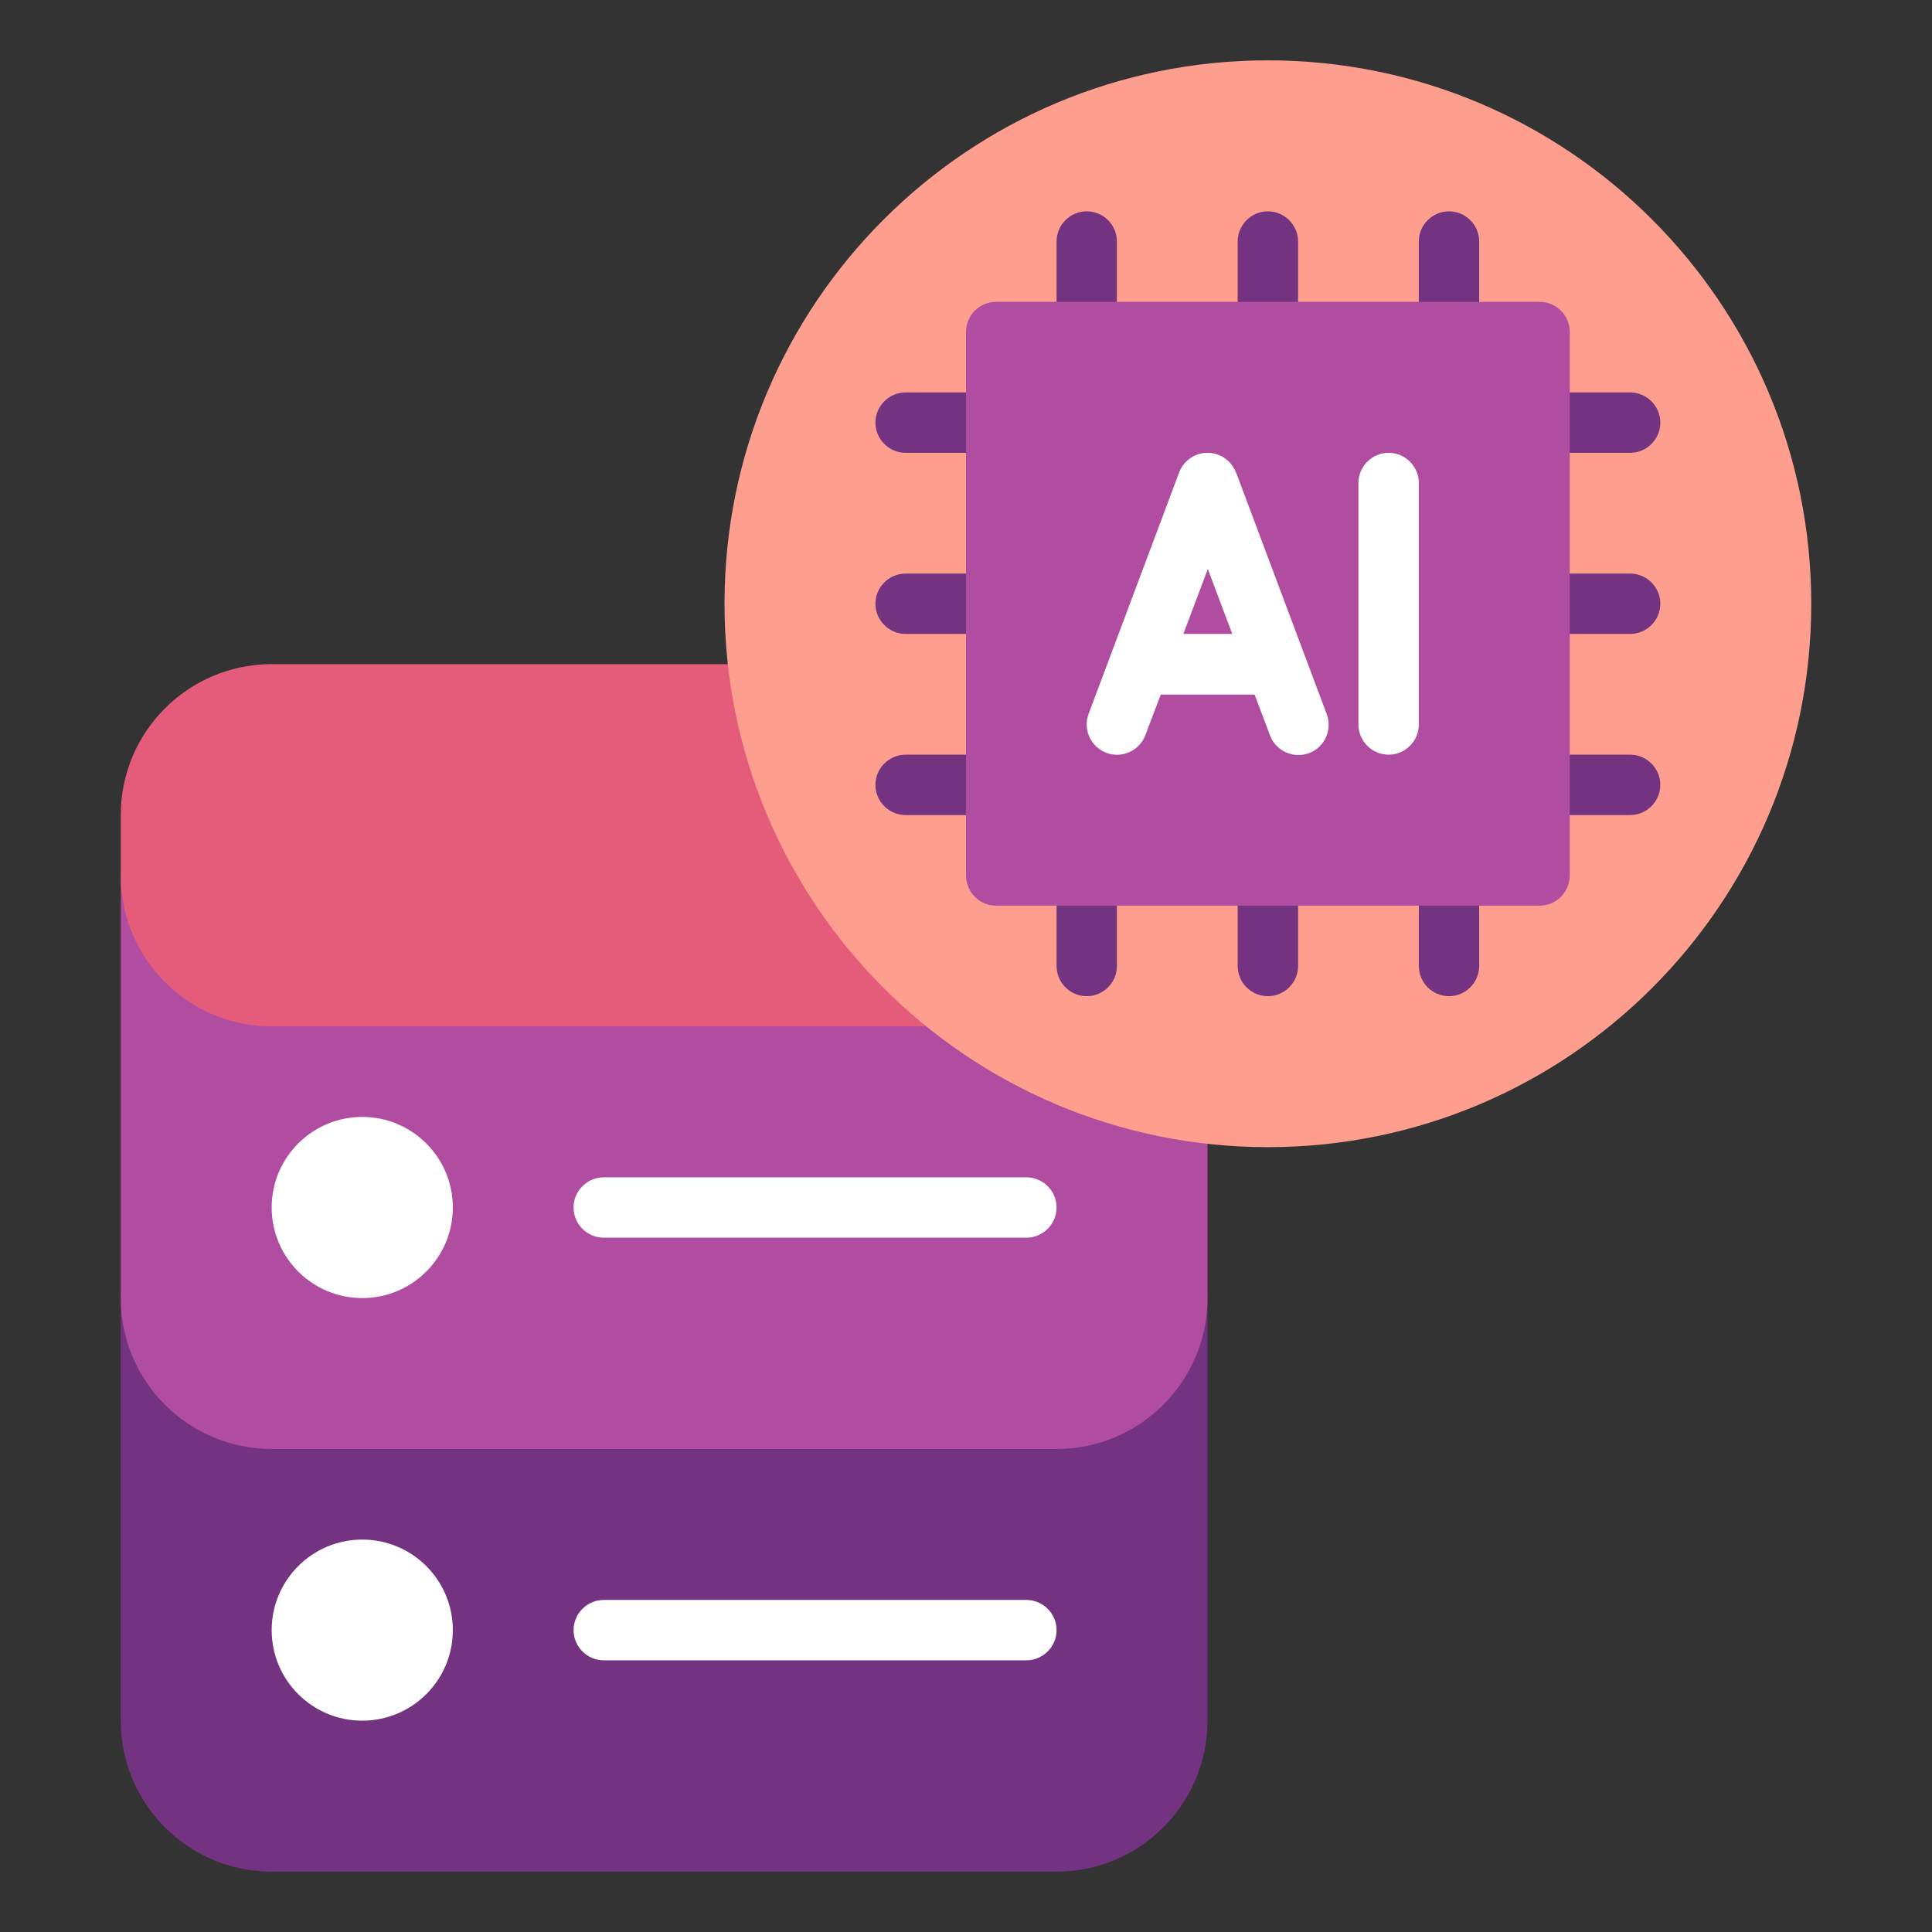
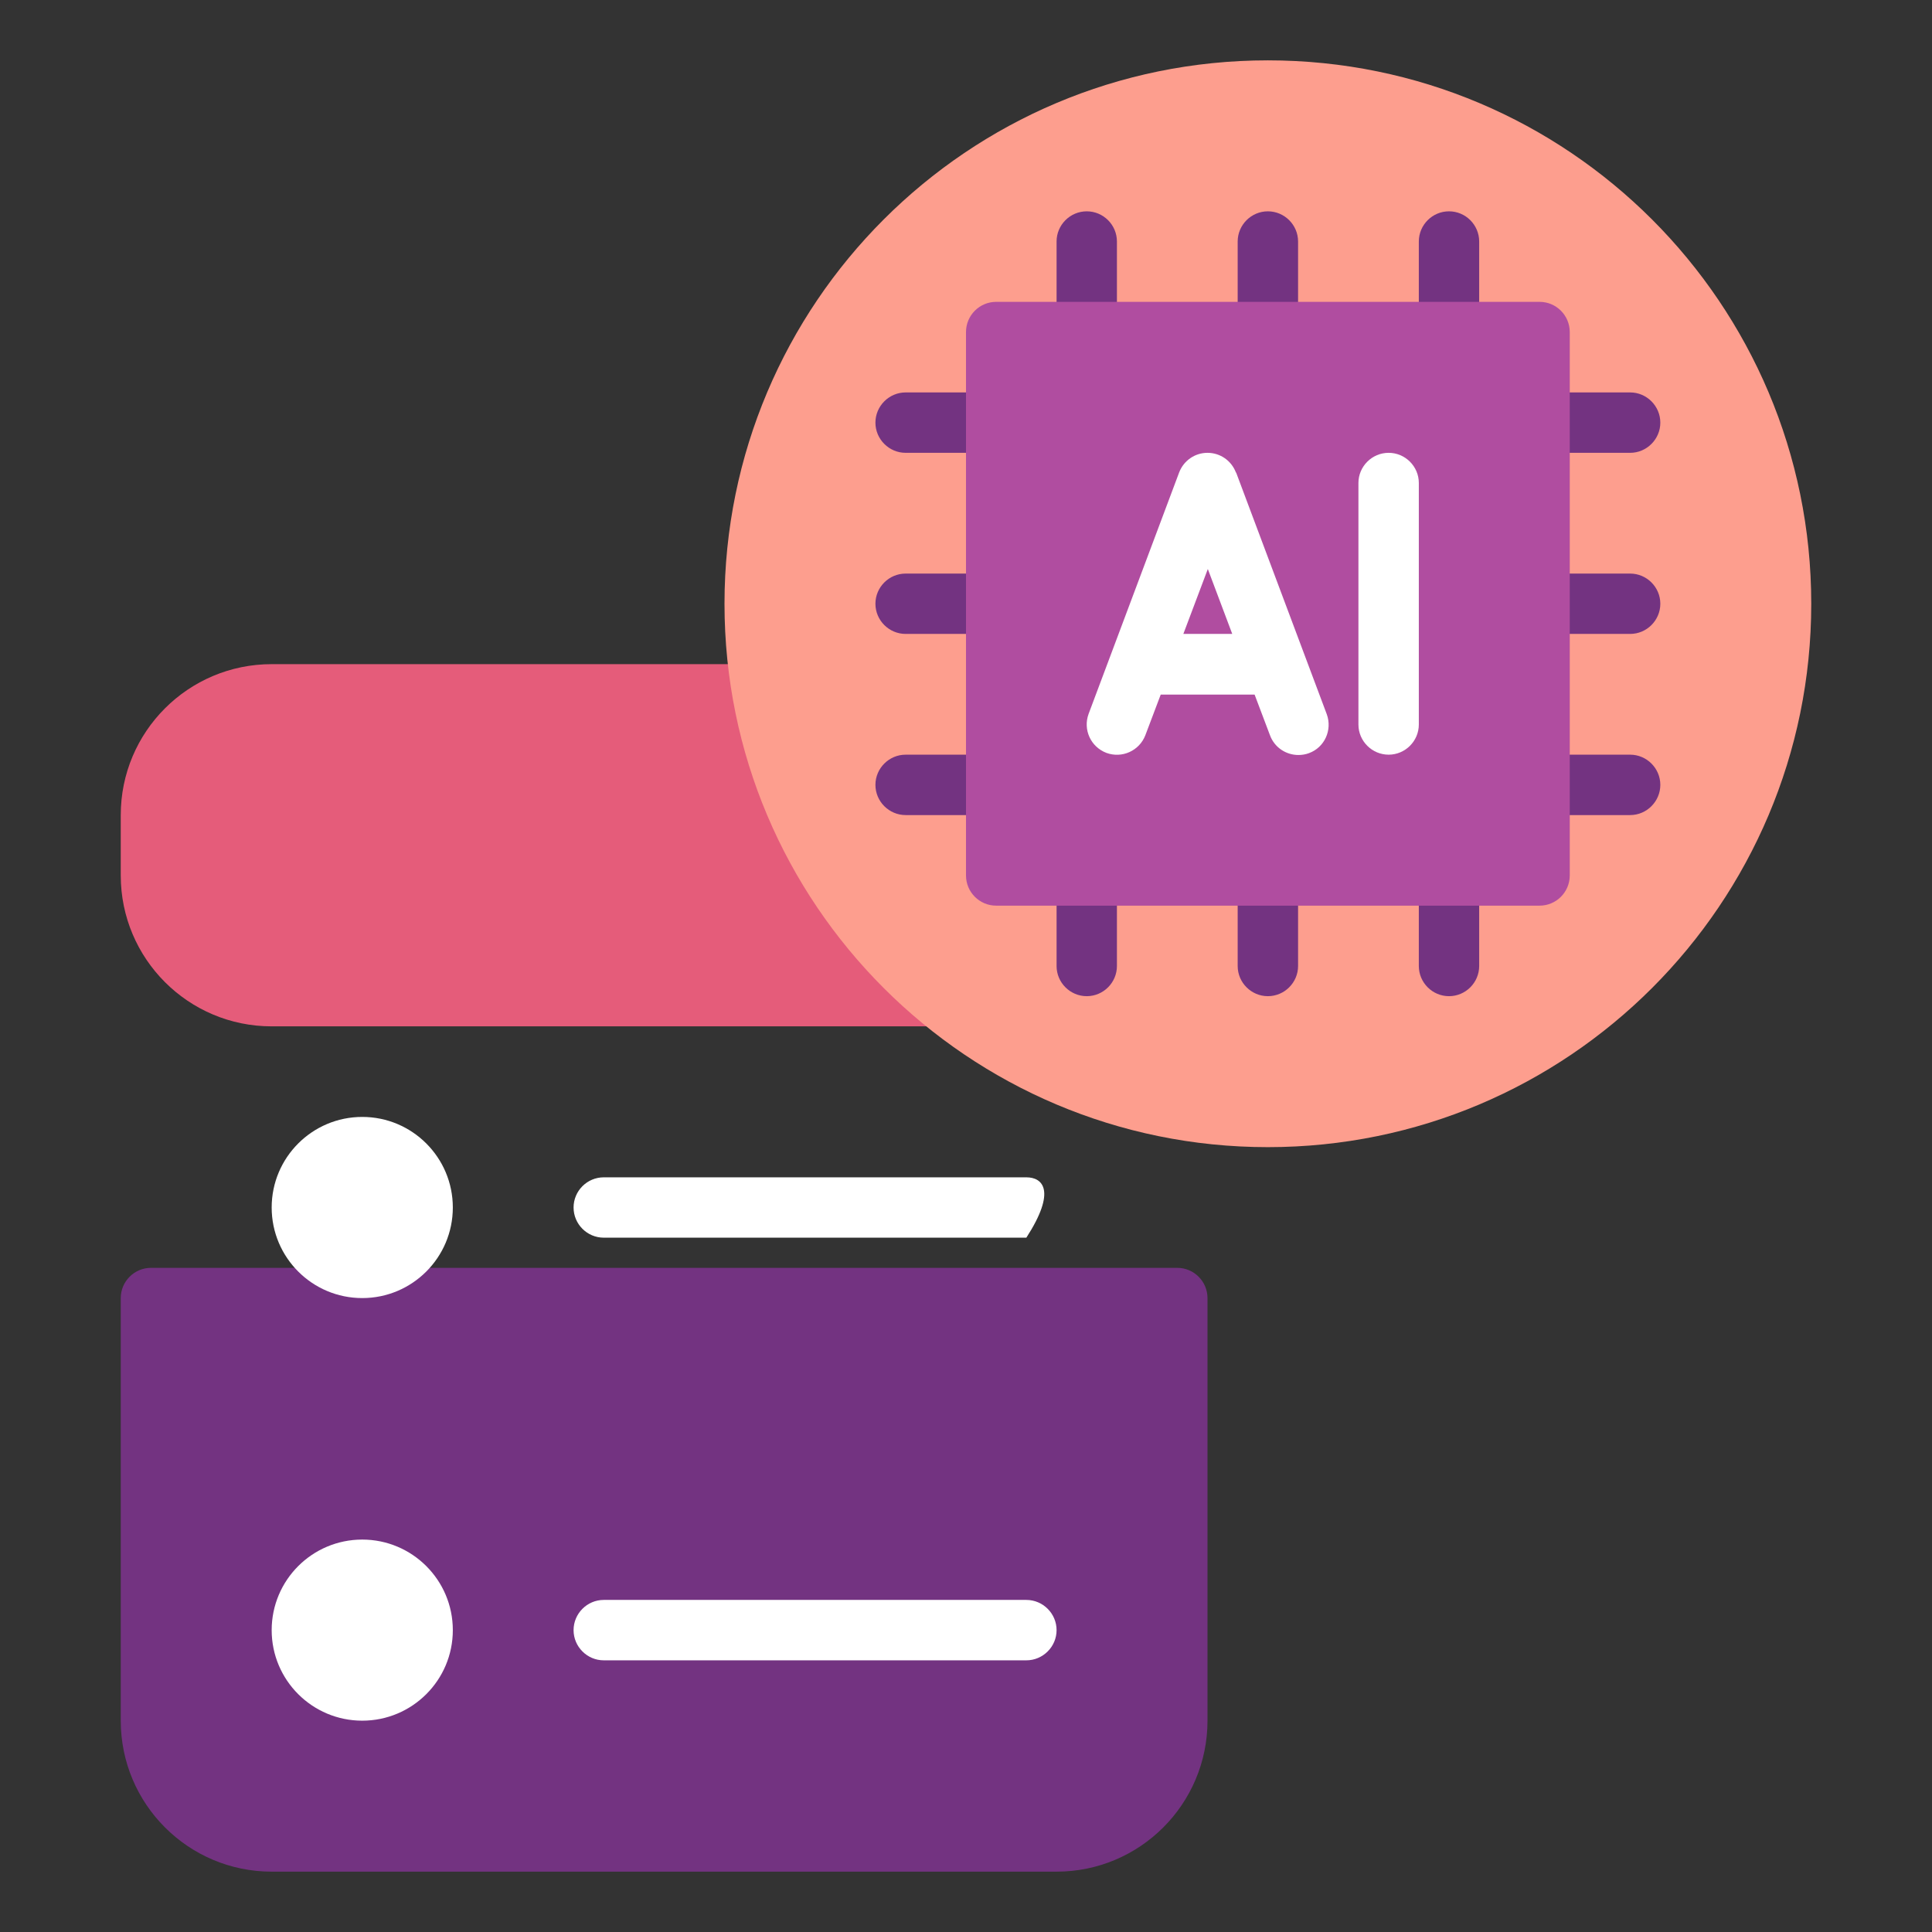
<svg xmlns="http://www.w3.org/2000/svg" width="42" height="42" viewBox="0 0 42 42" fill="none">
  <rect x="0" y="0" width="42" height="42" fill="#333333" stroke="none" />
  <path d="M25.594 27.562H3.281C2.92 27.562 2.625 27.858 2.625 28.219V37.406C2.625 39.218 4.095 40.688 5.906 40.688H22.969C24.78 40.688 26.25 39.218 26.25 37.406V28.219C26.25 27.858 25.955 27.562 25.594 27.562Z" fill="#733381" />
-   <path d="M25.594 18.375H3.281C2.92 18.375 2.625 18.67 2.625 19.031V28.219C2.625 30.03 4.095 31.5 5.906 31.5H22.969C24.78 31.5 26.25 30.03 26.25 28.219V19.031C26.25 18.67 25.955 18.375 25.594 18.375Z" fill="#B04DA0" />
  <path d="M22.969 14.438H5.906C4.094 14.438 2.625 15.907 2.625 17.719V19.031C2.625 20.843 4.094 22.312 5.906 22.312H22.969C24.781 22.312 26.25 20.843 26.25 19.031V17.719C26.25 15.907 24.781 14.438 22.969 14.438Z" fill="#E55C7A" />
  <path d="M7.875 28.219C8.962 28.219 9.844 27.337 9.844 26.25C9.844 25.163 8.962 24.281 7.875 24.281C6.788 24.281 5.906 25.163 5.906 26.25C5.906 27.337 6.788 28.219 7.875 28.219Z" fill="white" />
  <path d="M7.875 37.406C8.962 37.406 9.844 36.525 9.844 35.438C9.844 34.35 8.962 33.469 7.875 33.469C6.788 33.469 5.906 34.35 5.906 35.438C5.906 36.525 6.788 37.406 7.875 37.406Z" fill="white" />
-   <path d="M13.125 26.906H22.312C22.673 26.906 22.969 26.611 22.969 26.25C22.969 25.889 22.673 25.594 22.312 25.594H13.125C12.764 25.594 12.469 25.889 12.469 26.25C12.469 26.611 12.764 26.906 13.125 26.906Z" fill="white" />
+   <path d="M13.125 26.906H22.312C22.969 25.889 22.673 25.594 22.312 25.594H13.125C12.764 25.594 12.469 25.889 12.469 26.25C12.469 26.611 12.764 26.906 13.125 26.906Z" fill="white" />
  <path d="M22.312 34.781H13.125C12.764 34.781 12.469 35.077 12.469 35.438C12.469 35.798 12.764 36.094 13.125 36.094H22.312C22.673 36.094 22.969 35.798 22.969 35.438C22.969 35.077 22.673 34.781 22.312 34.781Z" fill="white" />
  <path d="M27.562 24.938C34.086 24.938 39.375 19.649 39.375 13.125C39.375 6.601 34.086 1.312 27.562 1.312C21.039 1.312 15.75 6.601 15.75 13.125C15.75 19.649 21.039 24.938 27.562 24.938Z" fill="#FD9E8E" />
  <path d="M23.625 4.594C23.264 4.594 22.969 4.889 22.969 5.25V7.219C22.969 7.58 23.264 7.875 23.625 7.875C23.986 7.875 24.281 7.58 24.281 7.219V5.25C24.281 4.889 23.986 4.594 23.625 4.594Z" fill="#733381" />
  <path d="M31.5 4.594C31.139 4.594 30.844 4.889 30.844 5.25V7.219C30.844 7.58 31.139 7.875 31.5 7.875C31.861 7.875 32.156 7.58 32.156 7.219V5.25C32.156 4.889 31.861 4.594 31.5 4.594Z" fill="#733381" />
  <path d="M27.562 4.594C27.202 4.594 26.906 4.889 26.906 5.25V7.219C26.906 7.58 27.202 7.875 27.562 7.875C27.923 7.875 28.219 7.58 28.219 7.219V5.25C28.219 4.889 27.923 4.594 27.562 4.594Z" fill="#733381" />
  <path d="M23.625 18.375C23.264 18.375 22.969 18.67 22.969 19.031V21C22.969 21.361 23.264 21.656 23.625 21.656C23.986 21.656 24.281 21.361 24.281 21V19.031C24.281 18.67 23.986 18.375 23.625 18.375Z" fill="#733381" />
  <path d="M31.5 18.375C31.139 18.375 30.844 18.67 30.844 19.031V21C30.844 21.361 31.139 21.656 31.5 21.656C31.861 21.656 32.156 21.361 32.156 21V19.031C32.156 18.67 31.861 18.375 31.5 18.375Z" fill="#733381" />
  <path d="M27.562 18.375C27.202 18.375 26.906 18.67 26.906 19.031V21C26.906 21.361 27.202 21.656 27.562 21.656C27.923 21.656 28.219 21.361 28.219 21V19.031C28.219 18.67 27.923 18.375 27.562 18.375Z" fill="#733381" />
  <path d="M33.469 9.844H35.438C35.798 9.844 36.094 9.548 36.094 9.188C36.094 8.827 35.798 8.531 35.438 8.531H33.469C33.108 8.531 32.812 8.827 32.812 9.188C32.812 9.548 33.108 9.844 33.469 9.844Z" fill="#733381" />
  <path d="M35.438 16.406H33.469C33.108 16.406 32.812 16.702 32.812 17.062C32.812 17.423 33.108 17.719 33.469 17.719H35.438C35.798 17.719 36.094 17.423 36.094 17.062C36.094 16.702 35.798 16.406 35.438 16.406Z" fill="#733381" />
  <path d="M35.438 12.469H33.469C33.108 12.469 32.812 12.764 32.812 13.125C32.812 13.486 33.108 13.781 33.469 13.781H35.438C35.798 13.781 36.094 13.486 36.094 13.125C36.094 12.764 35.798 12.469 35.438 12.469Z" fill="#733381" />
  <path d="M21.656 8.531H19.688C19.327 8.531 19.031 8.827 19.031 9.188C19.031 9.548 19.327 9.844 19.688 9.844H21.656C22.017 9.844 22.312 9.548 22.312 9.188C22.312 8.827 22.017 8.531 21.656 8.531Z" fill="#733381" />
  <path d="M21.656 16.406H19.688C19.327 16.406 19.031 16.702 19.031 17.062C19.031 17.423 19.327 17.719 19.688 17.719H21.656C22.017 17.719 22.312 17.423 22.312 17.062C22.312 16.702 22.017 16.406 21.656 16.406Z" fill="#733381" />
  <path d="M21.656 12.469H19.688C19.327 12.469 19.031 12.764 19.031 13.125C19.031 13.486 19.327 13.781 19.688 13.781H21.656C22.017 13.781 22.312 13.486 22.312 13.125C22.312 12.764 22.017 12.469 21.656 12.469Z" fill="#733381" />
  <path d="M33.469 6.562H21.656C21.294 6.562 21 6.856 21 7.219V19.031C21 19.394 21.294 19.688 21.656 19.688H33.469C33.831 19.688 34.125 19.394 34.125 19.031V7.219C34.125 6.856 33.831 6.562 33.469 6.562Z" fill="#B04DA0" />
  <path d="M26.867 10.27C26.769 10.014 26.526 9.844 26.25 9.844C25.975 9.844 25.732 10.014 25.634 10.27L23.665 15.52C23.54 15.862 23.711 16.236 24.052 16.367C24.393 16.492 24.767 16.321 24.898 15.986L25.233 15.1H27.274L27.609 15.986C27.707 16.249 27.957 16.413 28.226 16.413C28.305 16.413 28.383 16.4 28.455 16.373C28.797 16.249 28.967 15.868 28.843 15.527L26.874 10.277L26.867 10.27ZM25.725 13.781L26.257 12.37L26.788 13.781H25.732H25.725Z" fill="white" />
  <path d="M30.188 9.844C29.827 9.844 29.531 10.139 29.531 10.5V15.75C29.531 16.111 29.827 16.406 30.188 16.406C30.548 16.406 30.844 16.111 30.844 15.75V10.5C30.844 10.139 30.548 9.844 30.188 9.844Z" fill="white" />
</svg>